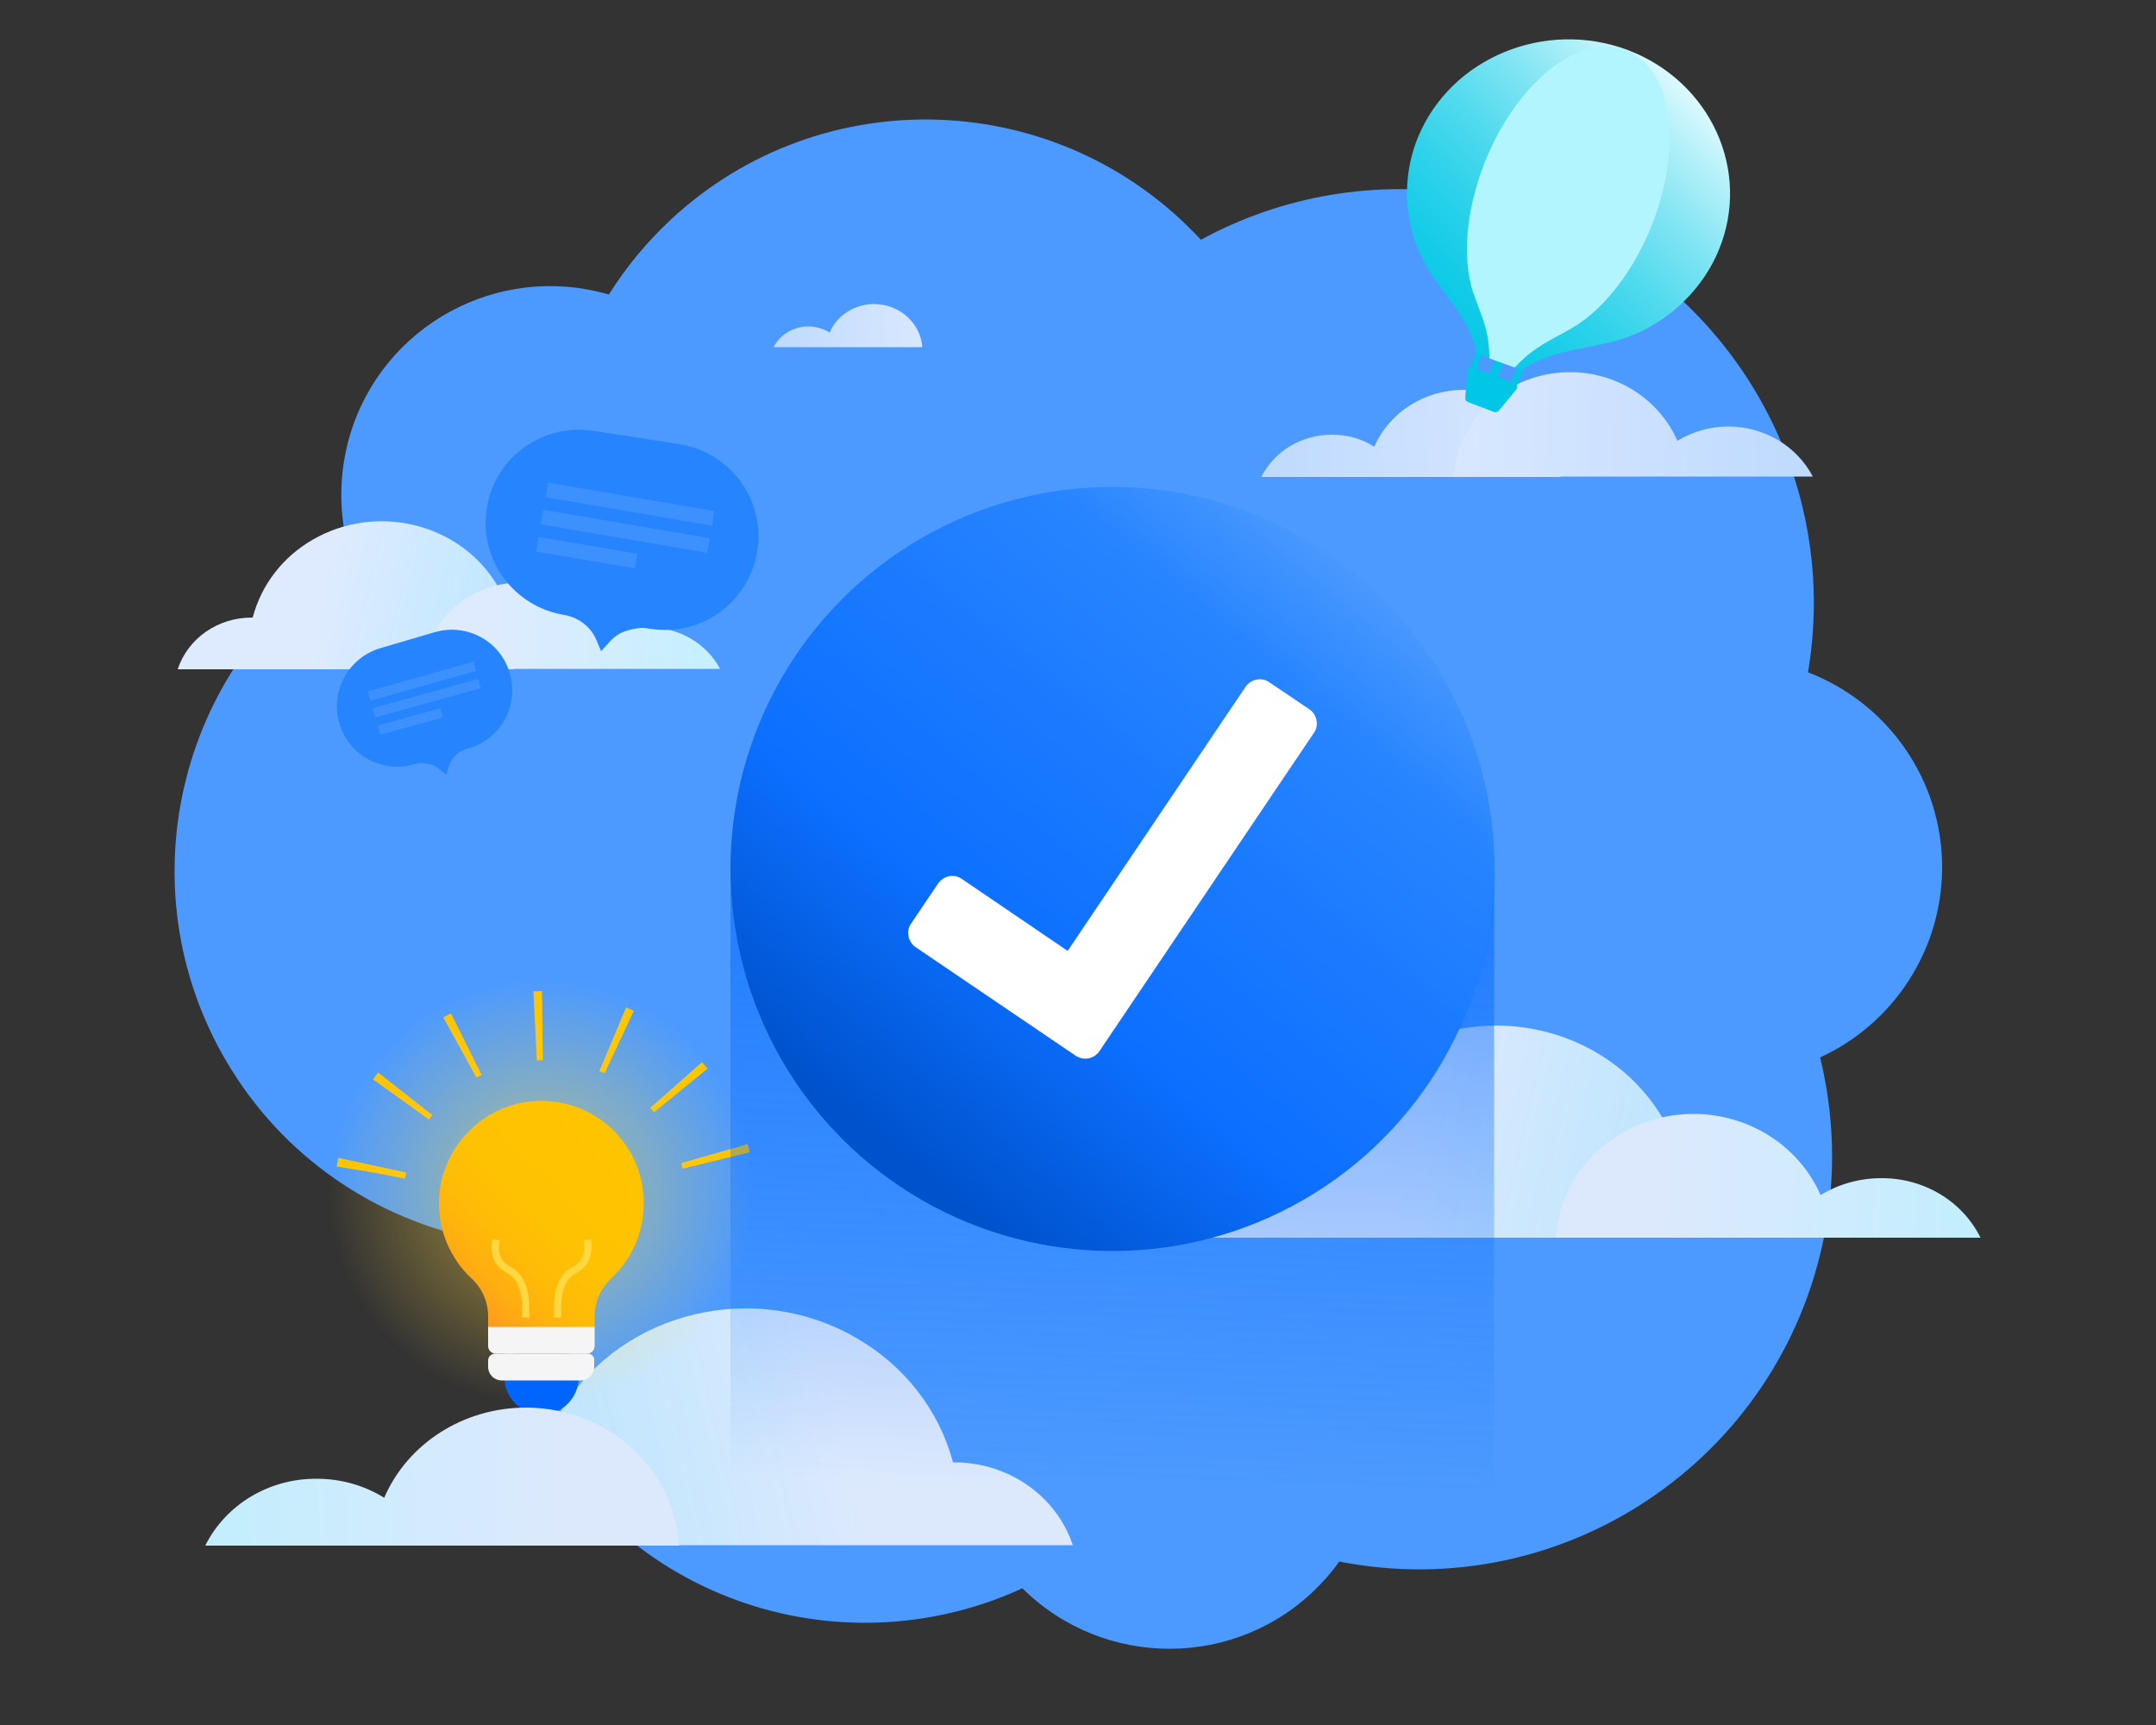
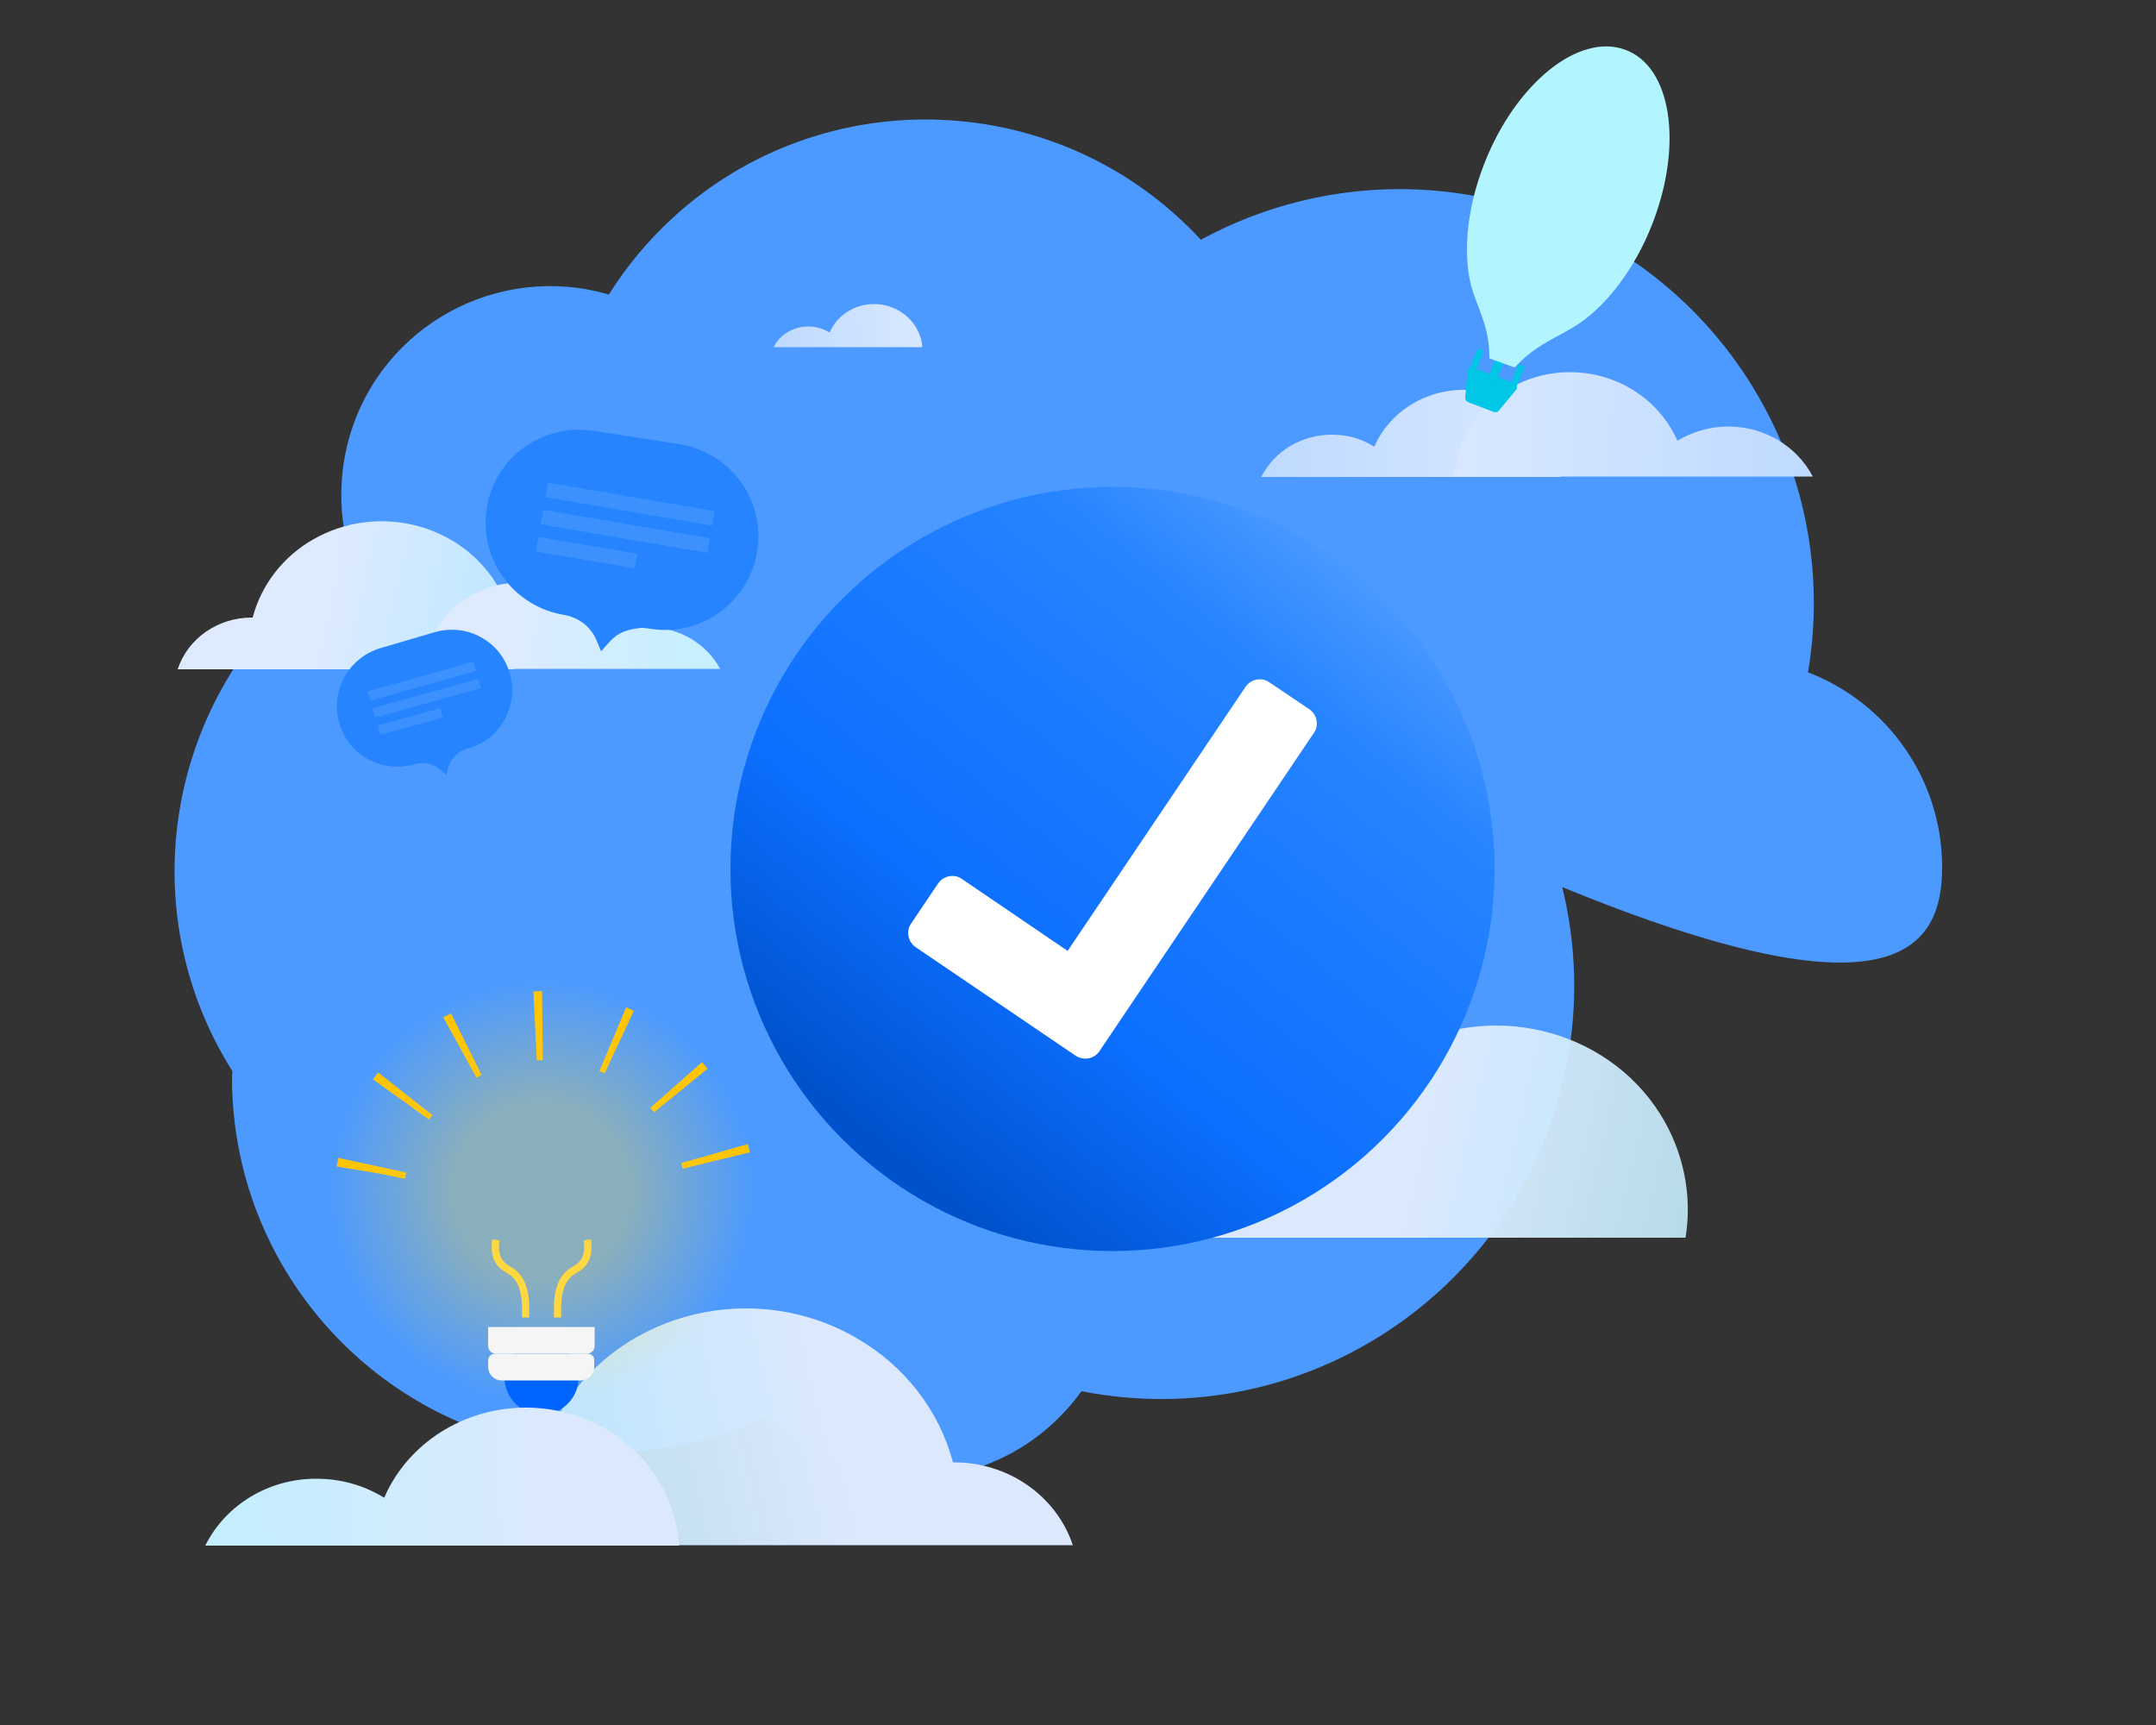
<svg xmlns="http://www.w3.org/2000/svg" version="1.1" id="Layer_1" x="0px" y="0px" viewBox="0 0 500 400" style="enable-background:new 0 0 500 400;" xml:space="preserve">
  <rect x="0" y="0" width="500" height="400" fill="#333333" stroke="none" />
  <style type="text/css">
	.st0{fill:#4C9AFF;}
	.st1{fill:url(#SVGID_1_);}
	.st2{fill:url(#SVGID_2_);}
	.st3{fill:url(#SVGID_3_);}
	.st4{fill:url(#SVGID_4_);}
	.st5{fill:url(#SVGID_5_);}
	.st6{fill:url(#SVGID_6_);}
	.st7{fill:url(#SVGID_7_);}
	.st8{fill:none;stroke:#00C7E5;stroke-width:1.494;stroke-miterlimit:10;}
	.st9{fill:none;stroke:#00C7E5;stroke-width:1.992;stroke-miterlimit:10;}
	.st10{fill:url(#SVGID_8_);}
	.st11{fill:#B3F5FF;}
	.st12{fill:#00C7E5;stroke:#00C7E5;stroke-width:1.992;stroke-linejoin:round;stroke-miterlimit:10;}
	.st13{fill:url(#SVGID_9_);}
	.st14{fill:#FFC400;}
	.st15{opacity:0.35;fill:url(#SVGID_10_);}
	.st16{fill:#0065FF;}
	.st17{fill:url(#SVGID_11_);}
	.st18{fill:#F5F5F5;}
	.st19{fill:none;stroke:#FFD740;stroke-width:1.685;stroke-miterlimit:10;}
	.st20{fill:#2684FF;}
	.st21{opacity:0.6;}
	.st22{fill:none;stroke:#4C9AFF;stroke-width:3.421;stroke-miterlimit:10;}
	.st23{fill:none;stroke:#4C9AFF;stroke-width:2.221;stroke-miterlimit:10;}
	.st24{fill:url(#SVGID_12_);}
	.st25{fill:#FFFFFF;}
	.st26{fill:url(#SVGID_13_);}
	.st27{fill:url(#SVGID_14_);}
</style>
-   <path class="st0" d="M450.4,201.1c0-20.1-12.4-38-31.1-45.2c8.8-52.3-26.4-101.9-78.7-110.7c-21.3-3.6-43.2,0.1-62.1,10.4  c-32.6-35.2-87.6-37.4-122.8-4.8c-5.6,5.2-10.5,11.1-14.5,17.5c-25.7-7.5-52.6,7.2-60.1,32.8c-2.6,8.9-2.6,18.4,0,27.3  c-40.7,25.6-52.8,79.4-27.2,120c13.3,21.2,35.1,35.5,59.8,39.5c0,0.4-0.1,0.8-0.1,1.2c-0.1,48.1,38.8,87.1,86.9,87.2  c12.6,0,25.1-2.7,36.6-8c19,18.8,49.7,18.7,68.5-0.3c1.8-1.8,3.5-3.8,5-5.9c52,10.2,102.3-23.7,112.5-75.7c2.7-13.6,2.3-27.7-1-41.2  C439.3,237.3,450.4,220.1,450.4,201.1z" />
+   <path class="st0" d="M450.4,201.1c0-20.1-12.4-38-31.1-45.2c8.8-52.3-26.4-101.9-78.7-110.7c-21.3-3.6-43.2,0.1-62.1,10.4  c-32.6-35.2-87.6-37.4-122.8-4.8c-5.6,5.2-10.5,11.1-14.5,17.5c-25.7-7.5-52.6,7.2-60.1,32.8c-2.6,8.9-2.6,18.4,0,27.3  c-40.7,25.6-52.8,79.4-27.2,120c0,0.4-0.1,0.8-0.1,1.2c-0.1,48.1,38.8,87.1,86.9,87.2  c12.6,0,25.1-2.7,36.6-8c19,18.8,49.7,18.7,68.5-0.3c1.8-1.8,3.5-3.8,5-5.9c52,10.2,102.3-23.7,112.5-75.7c2.7-13.6,2.3-27.7-1-41.2  C439.3,237.3,450.4,220.1,450.4,201.1z" />
  <g>
    <linearGradient id="SVGID_1_" gradientUnits="userSpaceOnUse" x1="42.795" y1="268.625" x2="165.916" y2="239.57" gradientTransform="matrix(1 0 0 -1 0 401)">
      <stop offset="0.26" style="stop-color:#DEEBFF" />
      <stop offset="1" style="stop-color:#B2F4FF;stop-opacity:0.8" />
    </linearGradient>
    <path class="st1" d="M115,135.2L115,135.2c-8.8-14-27.8-18.5-42.4-10.1c-7,4-12,10.5-14,18.1h-0.2c-7.9,0-14.8,4.8-17.2,12h77.9   C120.2,148.3,118.8,141.2,115,135.2L115,135.2z" />
    <linearGradient id="SVGID_2_" gradientUnits="userSpaceOnUse" x1="85.136" y1="256.61" x2="203.209" y2="252.826" gradientTransform="matrix(1 0 0 -1 0 401)">
      <stop offset="0.26" style="stop-color:#DEEBFF" />
      <stop offset="1" style="stop-color:#B2F4FF" />
    </linearGradient>
    <path class="st2" d="M150.7,145.5c-3.5,0-6.8,0.9-9.7,2.7c-3.4-7.9-11.5-13.1-20.5-13.1h-0.3c-11.6,0.2-21.2,8.9-21.9,20h68.7   C163.9,149.3,157.6,145.5,150.7,145.5z" />
  </g>
  <g>
    <linearGradient id="SVGID_3_" gradientUnits="userSpaceOnUse" x1="-3276.432" y1="79.203" x2="-3079.337" y2="32.69" gradientTransform="matrix(-1 0 0 -1 -3030.214 401)">
      <stop offset="0.26" style="stop-color:#DCE9FD" />
      <stop offset="1" style="stop-color:#B0F2FD;stop-opacity:0.8" />
    </linearGradient>
    <path class="st3" d="M130.6,326.3L130.6,326.3c14.1-22.4,44.5-29.6,67.9-16.1c11.2,6.4,19.3,16.8,22.5,28.9h0.3   c12.6,0,23.7,7.8,27.5,19.2H124.1C122.2,347.2,124.5,335.9,130.6,326.3L130.6,326.3z" />
  </g>
  <g>
    <linearGradient id="SVGID_4_" gradientUnits="userSpaceOnUse" x1="9382.743" y1="-797.62" x2="9502.033" y2="-793.799" gradientTransform="matrix(-1 0 0 1 9757.85 897.26)">
      <stop offset="0" style="stop-color:#DDEAFF" />
      <stop offset="1" style="stop-color:#B1D3FF" />
    </linearGradient>
    <path class="st4" d="M308.9,100.8c3.5,0,6.9,0.9,9.8,2.8c3.5-8,11.6-13.2,20.8-13.2h0.3c11.8,0.2,21.4,9,22.1,20.2h-69.4   C295.6,104.5,301.9,100.8,308.9,100.8z" />
    <linearGradient id="SVGID_5_" gradientUnits="userSpaceOnUse" x1="1234.73" y1="-799.75" x2="1377.799" y2="-795.166" gradientTransform="matrix(1 0 0 1 -913.37 897.26)">
      <stop offset="0" style="stop-color:#DDEAFF" />
      <stop offset="1" style="stop-color:#B1D3FF" />
    </linearGradient>
    <path class="st5" d="M400.8,98.9c-4.2,0-8.3,1.2-11.8,3.3c-4.2-9.6-14-15.9-24.9-15.9h-0.4c-14.1,0.2-25.7,10.8-26.5,24.2h83.2   C416.7,103.4,409.1,98.9,400.8,98.9z" />
  </g>
  <g>
    <linearGradient id="SVGID_6_" gradientUnits="userSpaceOnUse" x1="-4483.726" y1="146.716" x2="-4307.04" y2="105.02" gradientTransform="matrix(1 0 0 -1 4765.092 401)">
      <stop offset="0.26" style="stop-color:#DCE9FD" />
      <stop offset="1" style="stop-color:#B0F2FD;stop-opacity:0.8" />
    </linearGradient>
    <path class="st6" d="M385,258.3L385,258.3c-12.6-20-39.9-26.5-60.9-14.4c-10,5.8-17.3,15.1-20.1,25.9h-0.2   c-11.3,0-21.3,7-24.7,17.2h111.8C392.5,277.1,390.4,266.9,385,258.3L385,258.3z" />
    <linearGradient id="SVGID_7_" gradientUnits="userSpaceOnUse" x1="-4422.964" y1="129.474" x2="-4253.523" y2="124.044" gradientTransform="matrix(1 0 0 -1 4765.092 401)">
      <stop offset="0.26" style="stop-color:#DCE9FD" />
      <stop offset="1" style="stop-color:#B0F2FD" />
    </linearGradient>
-     <path class="st7" d="M436.2,273.2c-5,0-9.8,1.4-14,3.9c-5-11.4-16.6-18.8-29.5-18.8h-0.5c-16.7,0.3-30.4,12.8-31.4,28.7h98.5   C455.1,278.5,446.1,273.1,436.2,273.2z" />
  </g>
  <g>
    <line class="st8" x1="352.9" y1="84.7" x2="350.8" y2="89.8" />
    <line class="st8" x1="343.4" y1="81.1" x2="341.3" y2="86.2" />
    <line class="st9" x1="348.1" y1="82.9" x2="346" y2="88" />
    <linearGradient id="SVGID_8_" gradientUnits="userSpaceOnUse" x1="292.928" y1="115.712" x2="391.426" y2="17.214">
      <stop offset="0.343" style="stop-color:#00C7E5" />
      <stop offset="0.412" style="stop-color:#05C8E6" />
      <stop offset="0.499" style="stop-color:#15CCE7" />
      <stop offset="0.594" style="stop-color:#2ED2EA" />
      <stop offset="0.696" style="stop-color:#51DAEE" />
      <stop offset="0.803" style="stop-color:#7FE4F3" />
      <stop offset="0.913" style="stop-color:#B5F1F9" />
      <stop offset="1" style="stop-color:#E6FCFF" />
    </linearGradient>
-     <path class="st10" d="M353,85.7c6.3-4.1,12.8-4.6,19.9-6.2c11.6-2.6,21.3-10.9,25.7-21.5c7.6-18.4-1.9-39.1-21.1-46.4   c-19.2-7.2-41,1.8-48.6,20.1c-4.4,10.6-3.2,22.9,3.4,32.4c4.1,5.9,8.5,10.5,10.1,17.5c0,0.1,0,0.1,0,0.2l10.4,3.9   C352.9,85.8,352.9,85.8,353,85.7z" />
    <path class="st11" d="M351.4,85.1c4.4-4.8,8.5-6.3,13.1-9c7.5-4.3,14.6-13.6,18.7-24.2c7.2-18.5,4.4-36.6-6.4-40.4   C366,7.6,351.4,19.5,344.2,38c-4.2,10.7-5.2,22.1-2.5,30c1.7,4.9,3.7,8.5,3.7,14.9c0,0.1,0,0.1,0,0.2l5.8,2.1   C351.2,85.2,351.3,85.1,351.4,85.1z" />
    <polygon class="st12" points="346.8,94.6 340.8,92.3 341.3,86.2 350.8,89.8  " />
  </g>
  <linearGradient id="SVGID_9_" gradientUnits="userSpaceOnUse" x1="9691.641" y1="-822.161" x2="9750.923" y2="-820.261" gradientTransform="matrix(-1 0 0 1 9912.09 897.26)">
    <stop offset="0" style="stop-color:#DDEAFF" />
    <stop offset="1" style="stop-color:#B1D3FF" />
  </linearGradient>
  <path class="st13" d="M187.5,75.7c1.7,0,3.4,0.5,4.9,1.4c1.7-4,5.8-6.6,10.3-6.6h0.2c5.8,0.1,10.6,4.5,11,10h-34.5  C180.9,77.5,184.1,75.7,187.5,75.7z" />
  <g>
    <path class="st14" d="M93.8,273.3l-6-1.2l-9.7-1.6l0-0.1h0c0.1-0.6,0.2-1.3,0.4-1.9l15.7,3.4c-0.1,0.4-0.2,0.8-0.2,1.3   C93.8,273.1,93.8,273.2,93.8,273.3z M158.3,271c-0.1-0.4-0.2-0.9-0.3-1.3l15.4-4.4c0.2,0.6,0.3,1.3,0.5,1.9L158.3,271z M99.5,259.6   l-13-9.3c0.4-0.5,0.8-1.1,1.2-1.6l12.6,9.9C100,258.9,99.7,259.2,99.5,259.6z M151.7,257.9c-0.3-0.3-0.6-0.7-0.9-1l12-10.6   c0.4,0.5,0.9,1,1.3,1.5L151.7,257.9z M110.5,249.9l-7.7-14c0.6-0.3,1.2-0.6,1.8-0.9l7.1,14.3C111.2,249.5,110.8,249.7,110.5,249.9z    M140.2,248.9c-0.4-0.2-0.8-0.4-1.2-0.5l6.2-14.8c0.6,0.3,1.2,0.5,1.8,0.8L140.2,248.9z M124.5,245.9l-0.8-16c0.7,0,1.3-0.1,2-0.1   l0.2,16C125.4,245.8,125,245.9,124.5,245.9z" />
    <radialGradient id="SVGID_10_" cx="125.581" cy="276.281" r="49.32" gradientUnits="userSpaceOnUse">
      <stop offset="0.411" style="stop-color:#FFD740" />
      <stop offset="1" style="stop-color:#FFD740;stop-opacity:0" />
    </radialGradient>
    <circle class="st15" cx="125.6" cy="276.3" r="49.3" />
    <circle class="st16" cx="125.6" cy="319.4" r="8.6" />
    <linearGradient id="SVGID_11_" gradientUnits="userSpaceOnUse" x1="106.932" y1="301.4" x2="144.249" y2="264.083">
      <stop offset="0" style="stop-color:#FF991F" />
      <stop offset="1.847667e-02" style="stop-color:#FF9C1D" />
      <stop offset="0.152" style="stop-color:#FFAE10" />
      <stop offset="0.311" style="stop-color:#FFBB07" />
      <stop offset="0.524" style="stop-color:#FFC202" />
      <stop offset="1" style="stop-color:#FFC400" />
    </linearGradient>
-     <path class="st17" d="M149.3,279c0-13.5-11.2-24.3-24.9-23.7c-12.3,0.6-22.2,10.7-22.6,23c-0.2,7.1,2.7,13.6,7.5,18.1   c2.5,2.3,3.9,5.5,3.9,8.8v2.6h24.7v-2.6c0-3.3,1.4-6.5,3.8-8.7C146.4,292.1,149.3,285.9,149.3,279z" />
    <path class="st18" d="M137.9,307.7h-24.7v4.4c0,1,0.8,1.8,1.8,1.8h21.1c1,0,1.8-0.8,1.8-1.8V307.7z" />
    <path class="st18" d="M136.3,313.9h-21.5c-0.9,0-1.6,0.7-1.6,1.6v1.4c0,1.8,1.4,3.2,3.2,3.2h18.2c1.8,0,3.2-1.4,3.2-3.2v-1.4   C137.9,314.6,137.2,313.9,136.3,313.9z" />
    <path class="st19" d="M115,287.5c-0.2,1.3-0.3,3.2,0.6,4.8c1,1.7,2.4,2,3.6,3c1.4,1.2,2.8,3.6,2.7,8.6v1.6" />
    <path class="st19" d="M136.2,287.5c0.2,1.3,0.3,3.2-0.6,4.8c-1,1.7-2.4,2-3.6,3c-1.4,1.2-2.8,3.6-2.7,8.6v1.6" />
  </g>
  <g>
    <path id="XMLID_43_" class="st20" d="M137.6,99.9l20,3.1c11.8,1.9,19.9,12.9,18,24.8l0,0c-1.9,11.8-12.9,19.9-24.8,18l-0.7-0.1   c-3.3-0.5-6.6,0.7-8.8,3.2l-1.9,2.1l-1.1-2.6c-1.3-3.1-4.1-5.2-7.4-5.8h0c-11.8-1.9-19.9-12.9-18-24.8l0,0   C114.7,106.1,125.8,98.1,137.6,99.9z" />
    <g class="st21">
      <line class="st22" x1="126.8" y1="113.6" x2="165.4" y2="120.2" />
      <line class="st22" x1="125.7" y1="119.9" x2="164.3" y2="126.5" />
      <line class="st22" x1="124.6" y1="126.2" x2="147.5" y2="130.1" />
    </g>
  </g>
  <g>
    <path id="XMLID_42_" class="st20" d="M88.2,150.3l12.6-3.7c7.5-2.2,15.3,2.1,17.4,9.5l0,0c2.2,7.5-2.1,15.3-9.5,17.4l-0.4,0.1   c-2.1,0.6-3.7,2.2-4.3,4.3l-0.5,1.8l-1.4-1.2c-1.6-1.4-3.9-1.9-6-1.3h0c-7.5,2.2-15.3-2.1-17.4-9.5l0,0   C76.5,160.3,80.8,152.5,88.2,150.3z" />
    <g class="st21">
      <line class="st23" x1="85.6" y1="161.4" x2="110.1" y2="154.5" />
      <line class="st23" x1="86.7" y1="165.3" x2="111.2" y2="158.5" />
      <line class="st23" x1="87.9" y1="169.3" x2="102.4" y2="165.3" />
    </g>
  </g>
  <g>
    <g>
      <linearGradient id="SVGID_12_" gradientUnits="userSpaceOnUse" x1="315.85" y1="130.99" x2="205.79" y2="265.126">
        <stop offset="0" style="stop-color:#4C9AFF" />
        <stop offset="0.194" style="stop-color:#2684FF" />
        <stop offset="0.344" style="stop-color:#1F7EFF" />
        <stop offset="0.392" style="stop-color:#1B7BFF" />
        <stop offset="0.696" style="stop-color:#0C6FFF" />
        <stop offset="0.942" style="stop-color:#0258D6" />
        <stop offset="1" style="stop-color:#0052CC" />
      </linearGradient>
      <circle class="st24" cx="258" cy="201.5" r="88.6" />
      <path class="st25" d="M249.6,244.9l-37.3-25.3c-1.7-1.2-2.2-3.6-1.1-5.3l6.4-9.5c1.2-1.7,3.6-2.2,5.3-1.1l24.7,16.8l41.3-61.3    c1.2-1.7,3.6-2.2,5.3-1.1l9.5,6.4c1.7,1.2,2.2,3.6,1.1,5.3l-49.8,73.9C253.8,245.5,251.5,246,249.6,244.9z" />
    </g>
    <linearGradient id="SVGID_13_" gradientUnits="userSpaceOnUse" x1="-625.988" y1="-1340.948" x2="-289.361" y2="-1330.162" gradientTransform="matrix(-1.836970e-16 -1 1 -1.836970e-16 1594.591 -193.549)">
      <stop offset="0.26" style="stop-color:#0065FF;stop-opacity:0" />
      <stop offset="1" style="stop-color:#0065FF" />
    </linearGradient>
-     <path class="st26" d="M258,290.1c-48.9,0-88.6-39.7-88.6-88.6v190.1h177.1V201.5C346.6,250.4,306.9,290.1,258,290.1z" />
  </g>
  <linearGradient id="SVGID_14_" gradientUnits="userSpaceOnUse" x1="-3208.652" y1="59.968" x2="-3019.637" y2="53.911" gradientTransform="matrix(-1 0 0 -1 -3030.214 401)">
    <stop offset="0.26" style="stop-color:#DCE9FD" />
    <stop offset="1" style="stop-color:#B0F2FD" />
  </linearGradient>
  <path class="st27" d="M73.5,342.9c5.5,0,10.9,1.5,15.6,4.4c5.5-12.7,18.5-20.9,32.9-20.9h0.5c18.6,0.3,33.9,14.2,35,32H47.6  C52.4,348.8,62.5,342.8,73.5,342.9z" />
</svg>